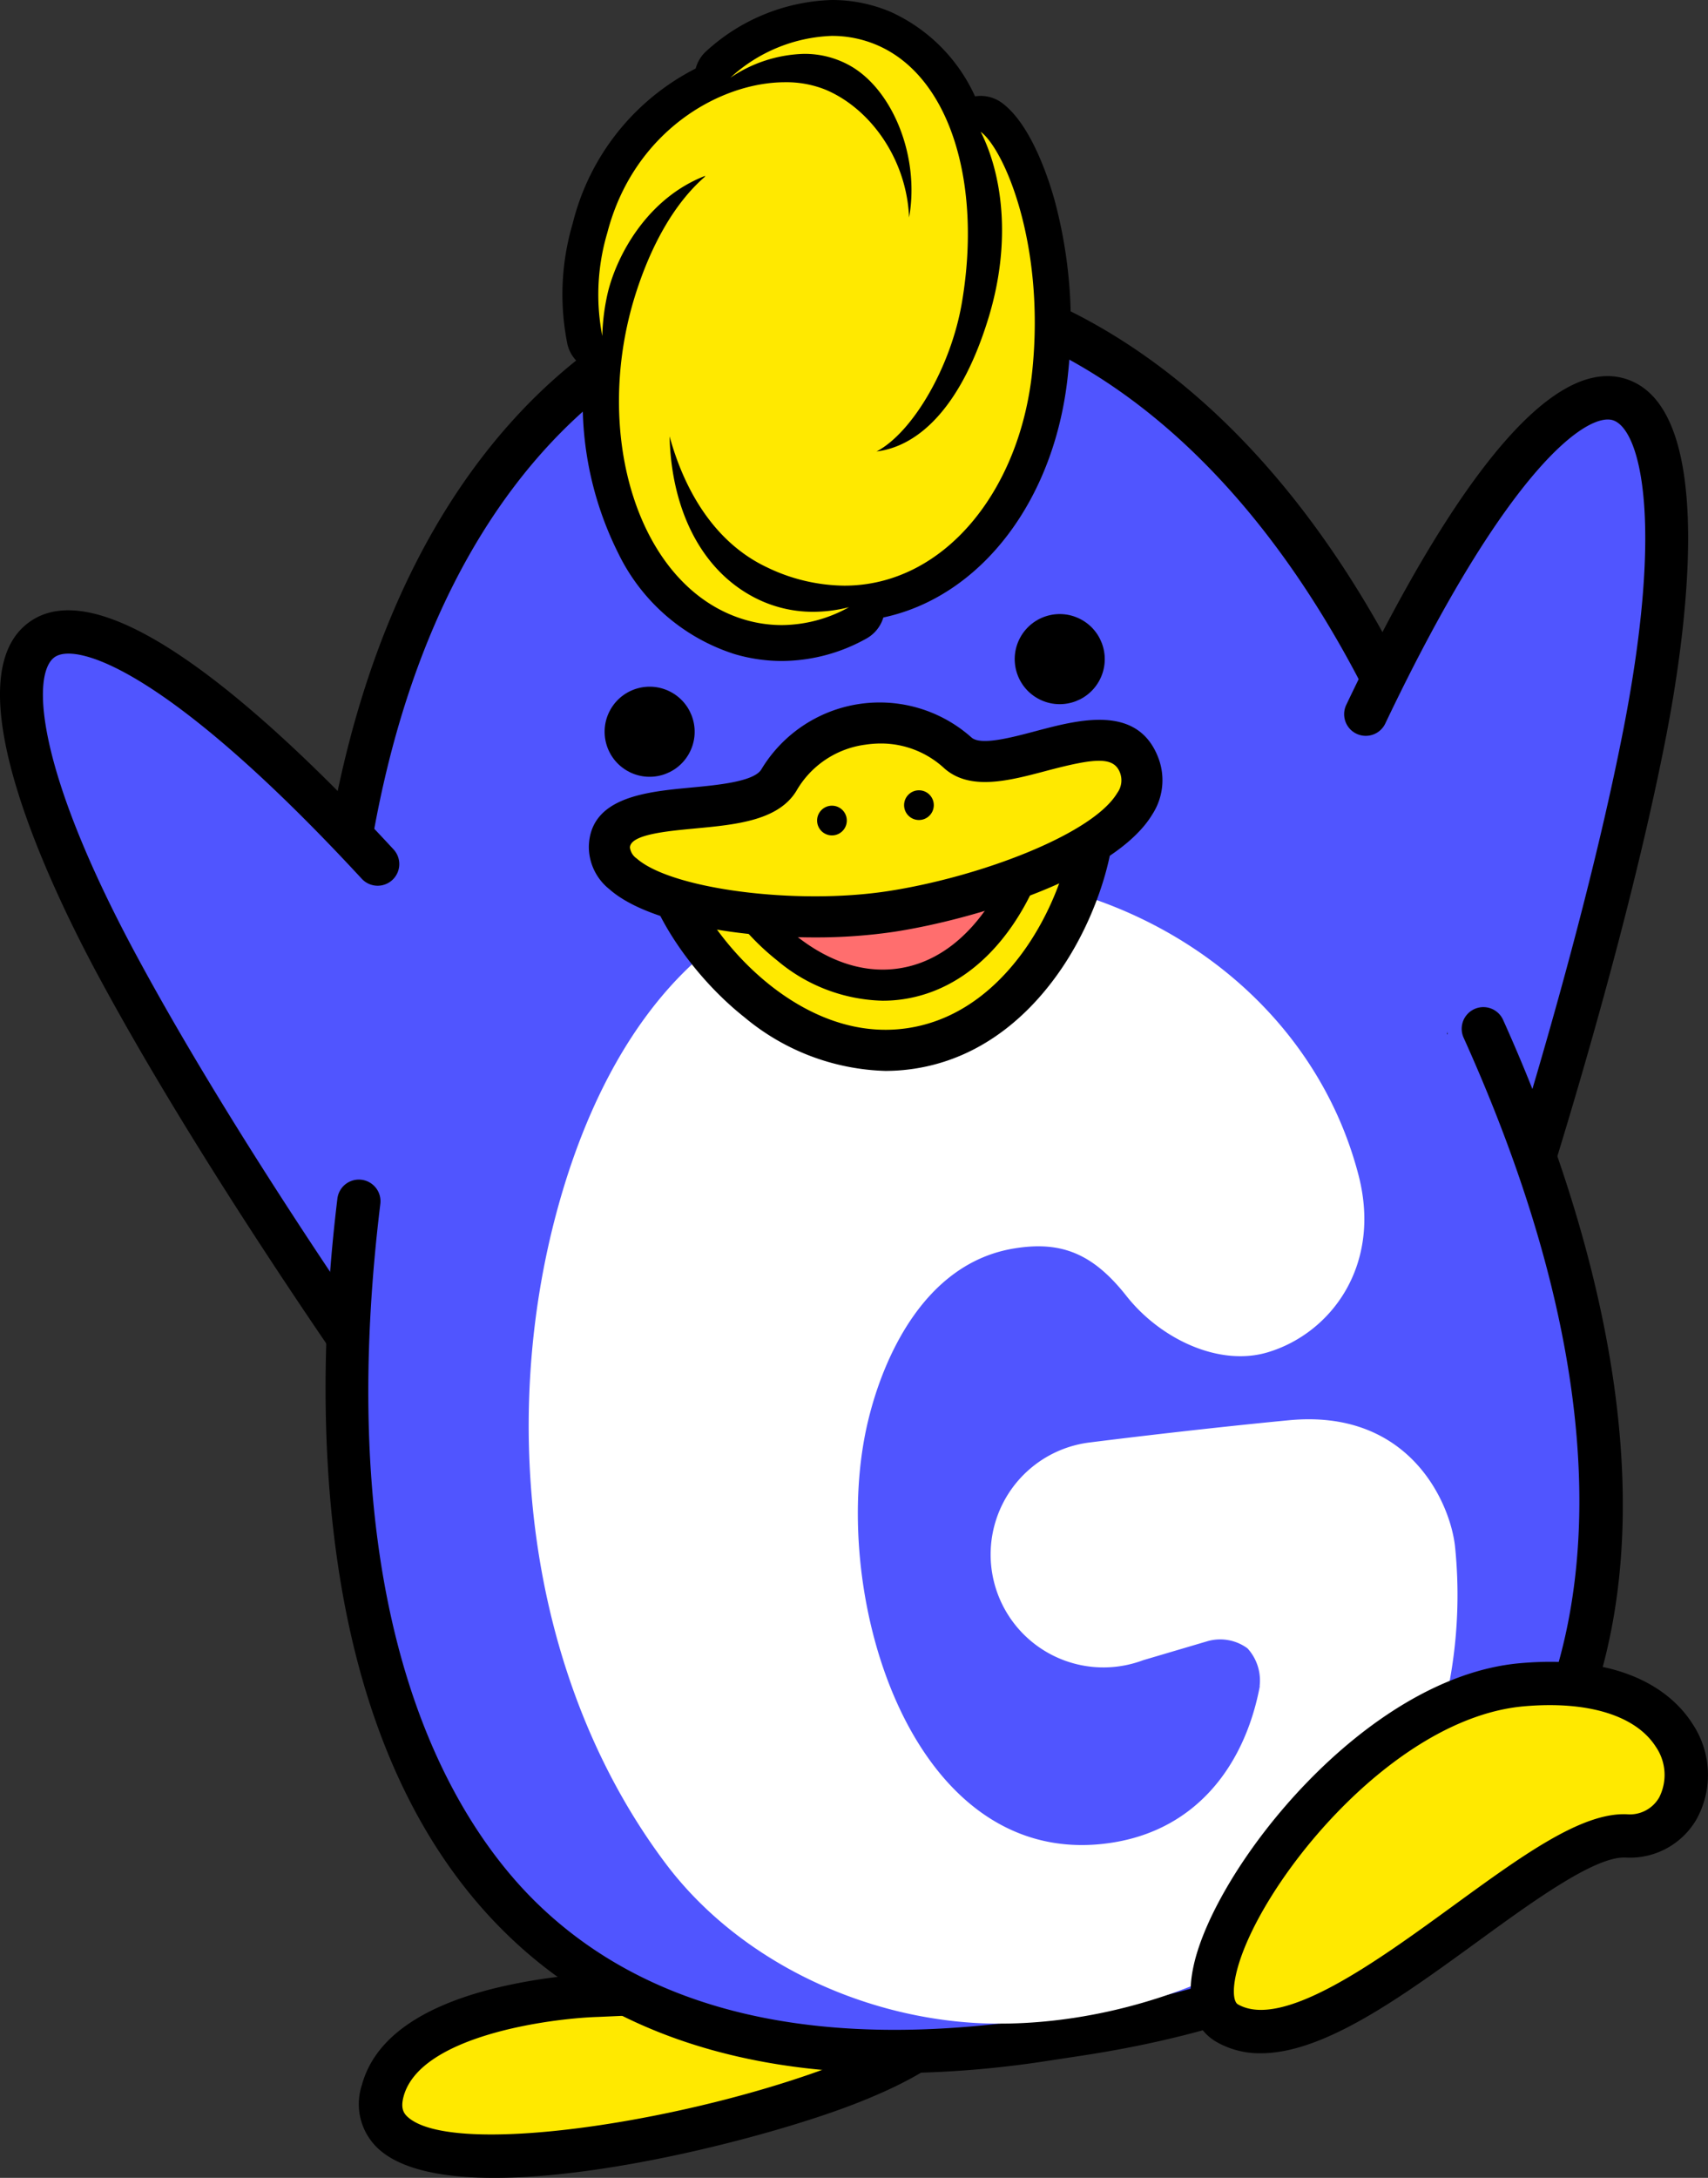
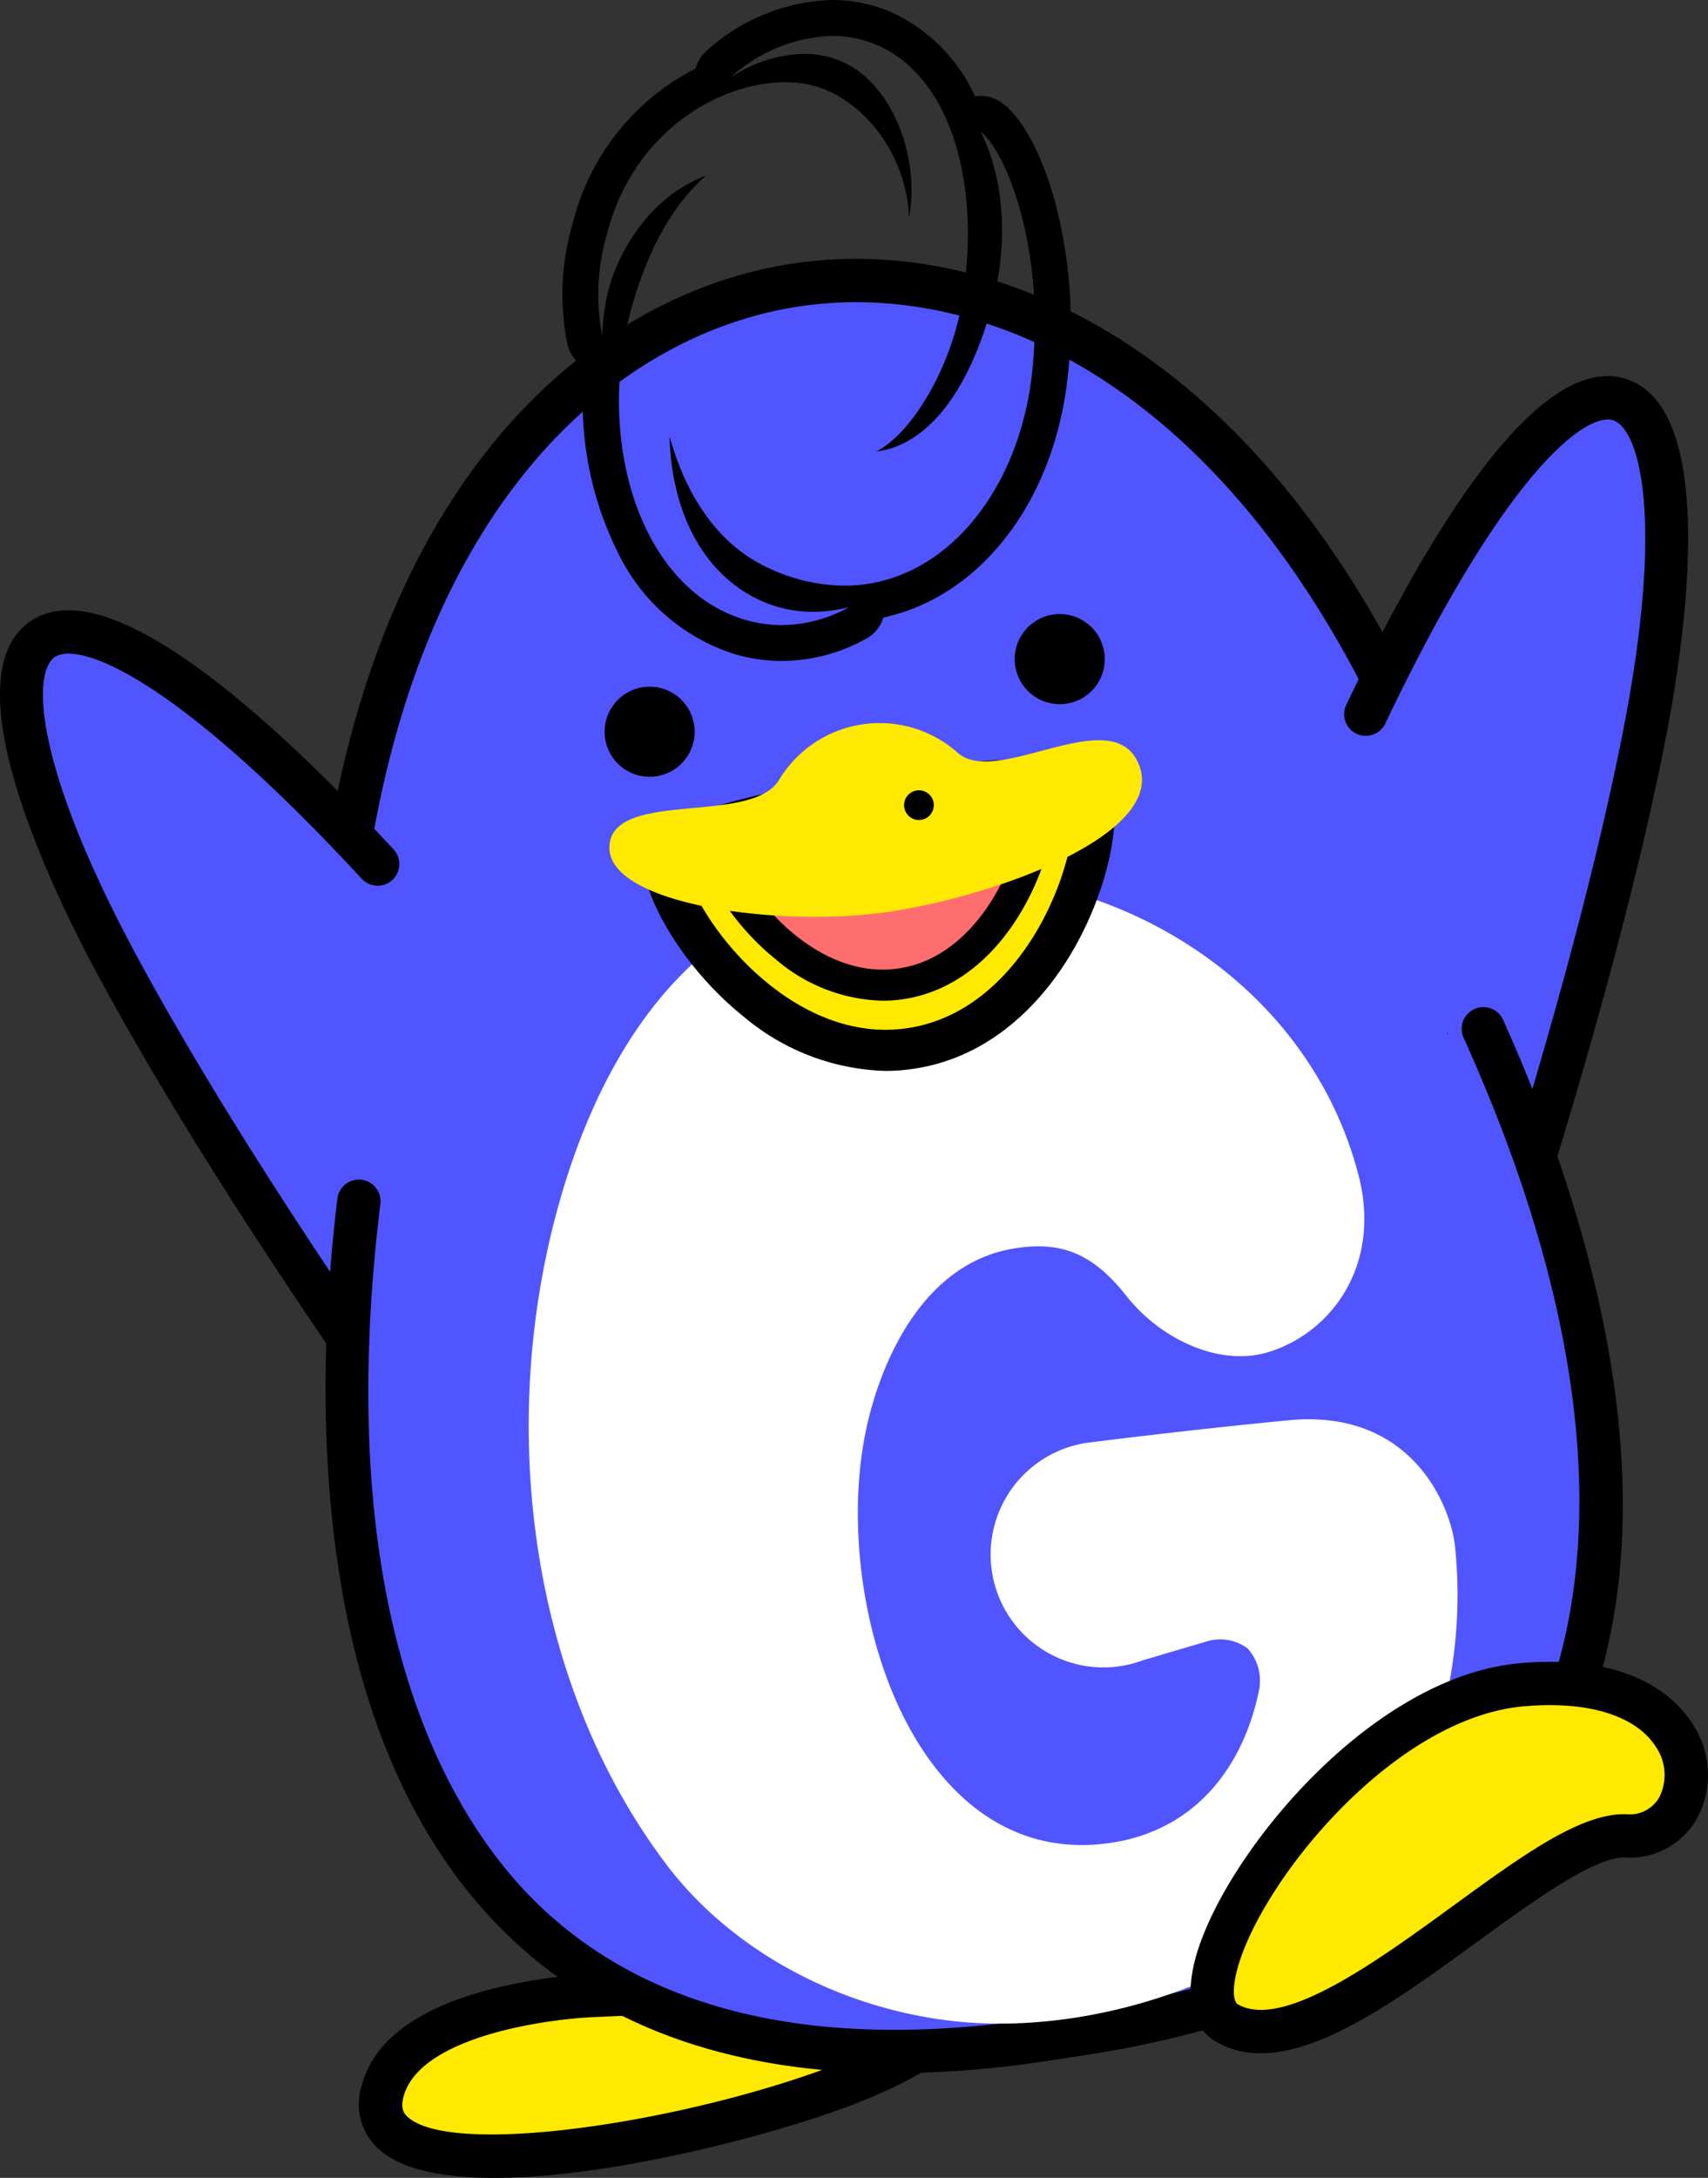
<svg xmlns="http://www.w3.org/2000/svg" viewBox="0 0 157.949 201.279">
  <rect x="0" y="0" width="157.949" height="201.279" fill="#333333" stroke="none" />
  <g id="レイヤー_2" data-name="レイヤー 2">
    <g id="イラスト">
      <path d="M134.614,120.555c-2.918-12.474,5.215-28.474-.7-44.03C116.748,30.292,88.233,24.117,73.548,26.348s-40.08,16.6-42.742,65.843c-1.026,16.61,9.739,29.739,10.657,42.517l47.426-7.385Z" style="fill:#5055ff" />
      <path d="M41.463,136.708a2,2,0,0,1-1.995-1.856c-.368-5.119-2.473-10.458-4.7-16.112-3.082-7.813-6.574-16.67-5.957-26.672,2.449-45.3,24.561-64.677,44.438-67.7s46.745,8.912,62.544,51.458c3.539,9.311,2.286,18.825,1.181,27.219-.815,6.187-1.585,12.033-.411,17.052a2,2,0,0,1-1.654,2.434L89.181,129.3l-47.41,7.384A2.139,2.139,0,0,1,41.463,136.708ZM79.157,27.929a35.446,35.446,0,0,0-5.309.4C55.527,31.109,35.123,49.376,32.8,92.3c-.564,9.13,2.612,17.184,5.684,24.973,2.05,5.2,4,10.146,4.734,15.137l45.36-7.064,43.686-6.465c-.74-5.125-.019-10.6.739-16.355,1.095-8.313,2.227-16.908-.959-25.29C118.48,40.7,96.749,27.929,79.157,27.929Z" />
      <path d="M139.065,115.89S147.823,89.7,152.11,67.7c7.076-36.317-5.043-45.239-25.789-1.724" style="fill:#5055ff" />
      <path d="M139.066,117.891a2,2,0,0,1-1.9-2.635c.087-.261,8.766-26.324,12.978-47.942,3.781-19.406,1.487-27.66-.977-28.473-2.3-.745-9.66,4.114-21.044,27.991a2,2,0,1,1-3.61-1.721c7.257-15.221,17.644-32.8,25.907-30.068,8.554,2.821,5.4,24.043,3.65,33.036-4.263,21.878-13.023,48.182-13.111,48.445A2,2,0,0,1,139.066,117.891Z" />
      <path d="M55.182,184.407s-17.539.563-19.786,8.812c-2.917,10.709,28.186,5.052,42.817-.6s9.312-9.643,9.312-9.643Z" style="fill:#ffe900" />
      <path d="M45.7,201.279c-4.671,0-8.555-.744-10.675-2.656a5.618,5.618,0,0,1-1.559-5.929c1.136-4.17,5.233-7.169,12.178-8.914a49.906,49.906,0,0,1,9.459-1.371l32.332-1.432a2.073,2.073,0,0,1,1.289.4,4.547,4.547,0,0,1,1.7,4.169c-.442,3.2-4.2,6.123-11.491,8.94C71.93,197.191,56.652,201.279,45.7,201.279Zm40.757-16.255-31.187,1.381h-.023c-4.469.148-16.4,1.755-17.922,7.339-.3,1.1.005,1.57.38,1.908,4.186,3.775,25.963.441,39.787-4.9,8.288-3.2,8.92-5.479,8.965-5.728Zm-31.276-.617h0Z" />
      <path d="M37.581,131.309S21.44,108.9,10.811,89.164c-17.543-32.577-8.621-44.7,24.113-9.306" style="fill:#5055ff" />
      <path d="M37.582,133.309a2,2,0,0,1-1.624-.831c-.162-.225-16.34-22.741-26.908-42.366C4.706,82.046-4.607,62.718,2.723,57.483,9.805,52.421,24.941,66.119,36.392,78.5a2,2,0,0,1-2.937,2.717C15.494,61.8,7.02,59.328,5.048,60.737,2.937,62.246,3.2,70.809,12.572,88.216c10.442,19.392,26.471,41.7,26.631,41.924a2,2,0,0,1-1.621,3.169Z" />
      <path d="M137.173,95.079C150.655,124.962,163,178.4,99.694,188.013l-3.1.471c-63.213,9.6-67.378-44.929-63.407-77.469" style="fill:#5055ff" />
      <path d="M82.708,191.6c-15.025,0-27.03-4.286-35.807-12.809-18.668-18.128-17.847-50.395-15.7-68.016a2,2,0,1,1,3.971.484c-4.8,39.338,7.032,57.4,14.512,64.662,10.44,10.138,26.121,13.7,46.609,10.587l3.1-.471c20.5-3.114,34.416-11.176,41.37-23.966,4.989-9.172,10.919-29.965-5.414-66.168A2,2,0,1,1,139,94.257c7.316,16.215,17.73,46.835,5.282,69.724-7.584,13.946-22.483,22.7-44.284,26.009l-3.1.471A94.717,94.717,0,0,1,82.708,191.6Z" />
-       <path d="M72.3,59.43a13.81,13.81,0,0,1-3.9-.569,16.419,16.419,0,0,1-9.748-8.48A29.848,29.848,0,0,1,55.859,32.7s-.113.008-.161.008a1.659,1.659,0,0,1-1.611-1.267,21.49,21.49,0,0,1,.473-10.349A20.277,20.277,0,0,1,65.9,7.42a1.656,1.656,0,0,1,.56-1.492,16.355,16.355,0,0,1,10.467-4.27,12.187,12.187,0,0,1,4.825.982c3.429,1.467,6.033,4.49,7.625,8.533a1.66,1.66,0,0,1,2.3-.327c2.959,2.179,6.6,11.777,5.452,23.431C96,45.868,88.986,54.5,80.106,55.655a1.656,1.656,0,0,1-.8,1.915A14.506,14.506,0,0,1,72.3,59.43Z" style="fill:#ffe900" />
      <path d="M76.924,3.317a10.556,10.556,0,0,1,4.173.847c6.823,2.919,9.693,12.858,7.873,23.7C87.964,33.943,84.361,40,81.059,41.726,85.164,41.211,89,37.3,91.418,29.359c2.168-7.107,1.237-13.308-.726-17.178,2.133,1.57,5.942,10.238,4.786,21.934-1.093,11.209-8.173,20.012-17.4,20.012a16.76,16.76,0,0,1-7.122-1.682c-4.712-2.208-7.592-6.862-9.036-12.118.152,6.361,2.629,11.96,7.457,14.684A11.711,11.711,0,0,0,75.2,56.542a13.388,13.388,0,0,0,3.311-.427A12.9,12.9,0,0,1,72.3,57.771a12.1,12.1,0,0,1-3.431-.5c-9.878-2.928-14.177-17.189-10.094-30.089,1.426-4.487,3.554-8.357,6.392-10.833a.5.5,0,0,1,.056-.1c-5.355,2.061-8.156,7.317-9,10.729a19.813,19.813,0,0,0-.526,4.073,20.049,20.049,0,0,1,.467-9.543C58.589,12.176,66.527,7.6,72.609,7.6a9.711,9.711,0,0,1,3.677.667c4.13,1.7,7.555,6.367,7.783,11.832C85.064,14.567,82.623,8.41,78.7,6.123a8.573,8.573,0,0,0-4.357-1.146A12.733,12.733,0,0,0,67.54,7.184a14.622,14.622,0,0,1,9.384-3.867m0-3.317h0A18,18,0,0,0,65.377,4.67a3.3,3.3,0,0,0-1.043,1.662A21.981,21.981,0,0,0,52.956,20.67a23.112,23.112,0,0,0-.48,11.16,3.311,3.311,0,0,0,1.581,2.1,31.109,31.109,0,0,0,3.131,17.23A18.037,18.037,0,0,0,67.927,60.45a15.459,15.459,0,0,0,4.374.638,16.146,16.146,0,0,0,7.8-2.062,3.31,3.31,0,0,0,1.588-1.959c8.993-1.905,15.938-10.838,17.088-22.63a43.565,43.565,0,0,0-1.267-15.983c-.572-2.036-2.189-6.983-4.853-8.944a3.308,3.308,0,0,0-1.966-.646,3.416,3.416,0,0,0-.524.041A15.672,15.672,0,0,0,82.4,1.115,13.844,13.844,0,0,0,76.925,0Z" />
      <circle cx="60.076" cy="67.628" r="4.163" transform="translate(-28.35 86.694) rotate(-60.552)" />
      <circle cx="98" cy="60.917" r="4.163" transform="translate(-3.227 116.306) rotate(-60.552)" />
      <path d="M119.173,131.26c-9.425.908-18.3,2.04-18.3,2.04a10.434,10.434,0,1,0,4.836,20.137l5.947-1.756a4.262,4.262,0,0,1,3.708.66,4.393,4.393,0,0,1,1.122,3.476c0,.018.008.02.017.021-1.417,7.487-6.129,13.775-14.781,14.6-17.791,1.7-25.274-23.714-21.392-39.338,1.27-5.181,4.94-14.348,13.482-15.723,4.318-.7,7.251.458,10.359,4.4s8.554,6.571,13.1,5.192c5.848-1.773,10.525-8.049,8.358-16.371-5.335-20.5-28.32-32.264-49.608-26.231-14.365,3.929-21.249,17.6-24.463,29.353-5.523,20.19-2.606,43.834,10.086,60.621,6.56,8.645,17.629,14.052,28.817,14.634,15.477.749,34.336-7.363,40.71-22.121a43.918,43.918,0,0,0,3.39-21.871C134.159,139.019,130.424,130.176,119.173,131.26Z" style="fill:#fff" />
      <path d="M100.993,73.3c-.845-3.762-40.021,2.19-39.711,6.033.473,5.855,10.524,19.454,22.982,17.562S102.28,79.028,100.993,73.3Z" style="fill:#ffe900" />
      <path d="M81.875,98.973a21.244,21.244,0,0,1-13.013-4.942c-5.054-4-9.127-10.255-9.474-14.547-.112-1.392-.375-4.649,21.035-7.9s22.117-.065,22.423,1.3c.944,4.2-1.087,11.383-4.725,16.7-2.477,3.626-6.843,8.162-13.572,9.185A17.9,17.9,0,0,1,81.875,98.973ZM63.252,79.733c.548,2.93,3.583,7.847,7.969,11.32,2.851,2.258,7.379,4.784,12.757,3.96s8.954-4.568,11.006-7.57c3.156-4.62,4.594-10.215,4.247-13.177C94.475,72.673,67.321,76.8,63.252,79.733Zm35.887-6.02h0Z" />
      <path d="M95.953,72.736c-.639-2.844-30.26,1.656-30.025,4.561.357,4.427,8.009,15.052,17.428,13.62S96.926,77.069,95.953,72.736Z" style="fill:#ff6e6e" />
      <path d="M81.615,92.485a15.671,15.671,0,0,1-9.722-3.7c-4.5-3.559-7.167-8.514-7.4-11.37-.085-1.051-.284-3.513,15.9-5.972s16.724-.048,16.955.981h0c.628,2.794-.451,8.318-3.687,13.053-2.659,3.891-6.15,6.264-10.095,6.863A12.875,12.875,0,0,1,81.615,92.485ZM67.419,77.6c.408,2.1,2.638,6.063,6.258,8.929,2.13,1.687,5.5,3.568,9.463,2.968s6.623-3.4,8.155-5.644c2.605-3.812,3.557-8.261,3.324-10.386C91.016,72.266,70.5,75.384,67.419,77.6Zm27.132-4.55h0v0Z" />
      <path d="M105.382,70.823c-2.245-6.25-13.121,2.015-16.8-1.24A10.869,10.869,0,0,0,72.029,72.1c-2.545,4.2-15.516.822-15.672,6.174s15.878,7.51,25.986,5.974S107.626,77.074,105.382,70.823Z" style="fill:#ffe900" />
-       <path d="M75.328,86.635c-7.539,0-15.609-1.475-18.974-4.454a5.015,5.015,0,0,1-1.9-3.965c.134-4.554,5.308-5.04,9.465-5.431,2.448-.23,5.8-.546,6.483-1.672A12.767,12.767,0,0,1,89.841,68.16c.856.758,3.678.011,5.944-.591,4.026-1.068,9.539-2.53,11.385,2.613a5.792,5.792,0,0,1-.59,5.054C103.117,81.044,90.051,85,82.628,86.125A49.451,49.451,0,0,1,75.328,86.635Zm6.144-17.923A9.791,9.791,0,0,0,80,68.826a8.653,8.653,0,0,0-6.346,4.256c-1.673,2.762-5.589,3.13-9.376,3.486-2.668.25-5.987.563-6.022,1.759a1.44,1.44,0,0,0,.617,1.009c3.189,2.823,14.673,4.326,23.184,3.031,8.415-1.277,18.965-5.23,21.259-9.077a1.974,1.974,0,0,0,.277-1.824h0c-.566-1.575-2.282-1.428-6.834-.223-3.468.918-7.055,1.87-9.436-.236A8.625,8.625,0,0,0,81.472,68.712Z" />
-       <circle cx="76.936" cy="75.835" r="1.374" />
      <circle cx="84.98" cy="74.412" r="1.374" />
      <path d="M113.463,186.965c-6.318-3.658,10.515-29.763,27.268-31.259,18.622-1.663,17.957,14.3,9.644,13.967S122.564,192.234,113.463,186.965Z" style="fill:#ffe900" />
      <path d="M116.588,189.763a8.072,8.072,0,0,1-4.127-1.068h0c-1.2-.7-3.072-2.54-2.07-7.062,2-9.039,15.786-26.635,30.162-27.919,10.184-.9,14.356,3.094,15.936,5.561a8.5,8.5,0,0,1,.419,8.827,7.1,7.1,0,0,1-6.613,3.569l-.114,0c-2.859,0-8.531,4.126-13.542,7.772C129.64,184.532,122.45,189.763,116.588,189.763Zm-2.123-4.529c4.126,2.387,12.828-3.942,19.82-9.028,6.418-4.669,11.956-8.724,16.17-8.531a3.125,3.125,0,0,0,2.983-1.563,4.588,4.588,0,0,0-.317-4.68c-1.857-2.9-6.308-4.258-12.212-3.734-12.449,1.112-24.879,16.969-26.613,24.8-.358,1.615-.173,2.538.169,2.736Z" />
    </g>
  </g>
</svg>